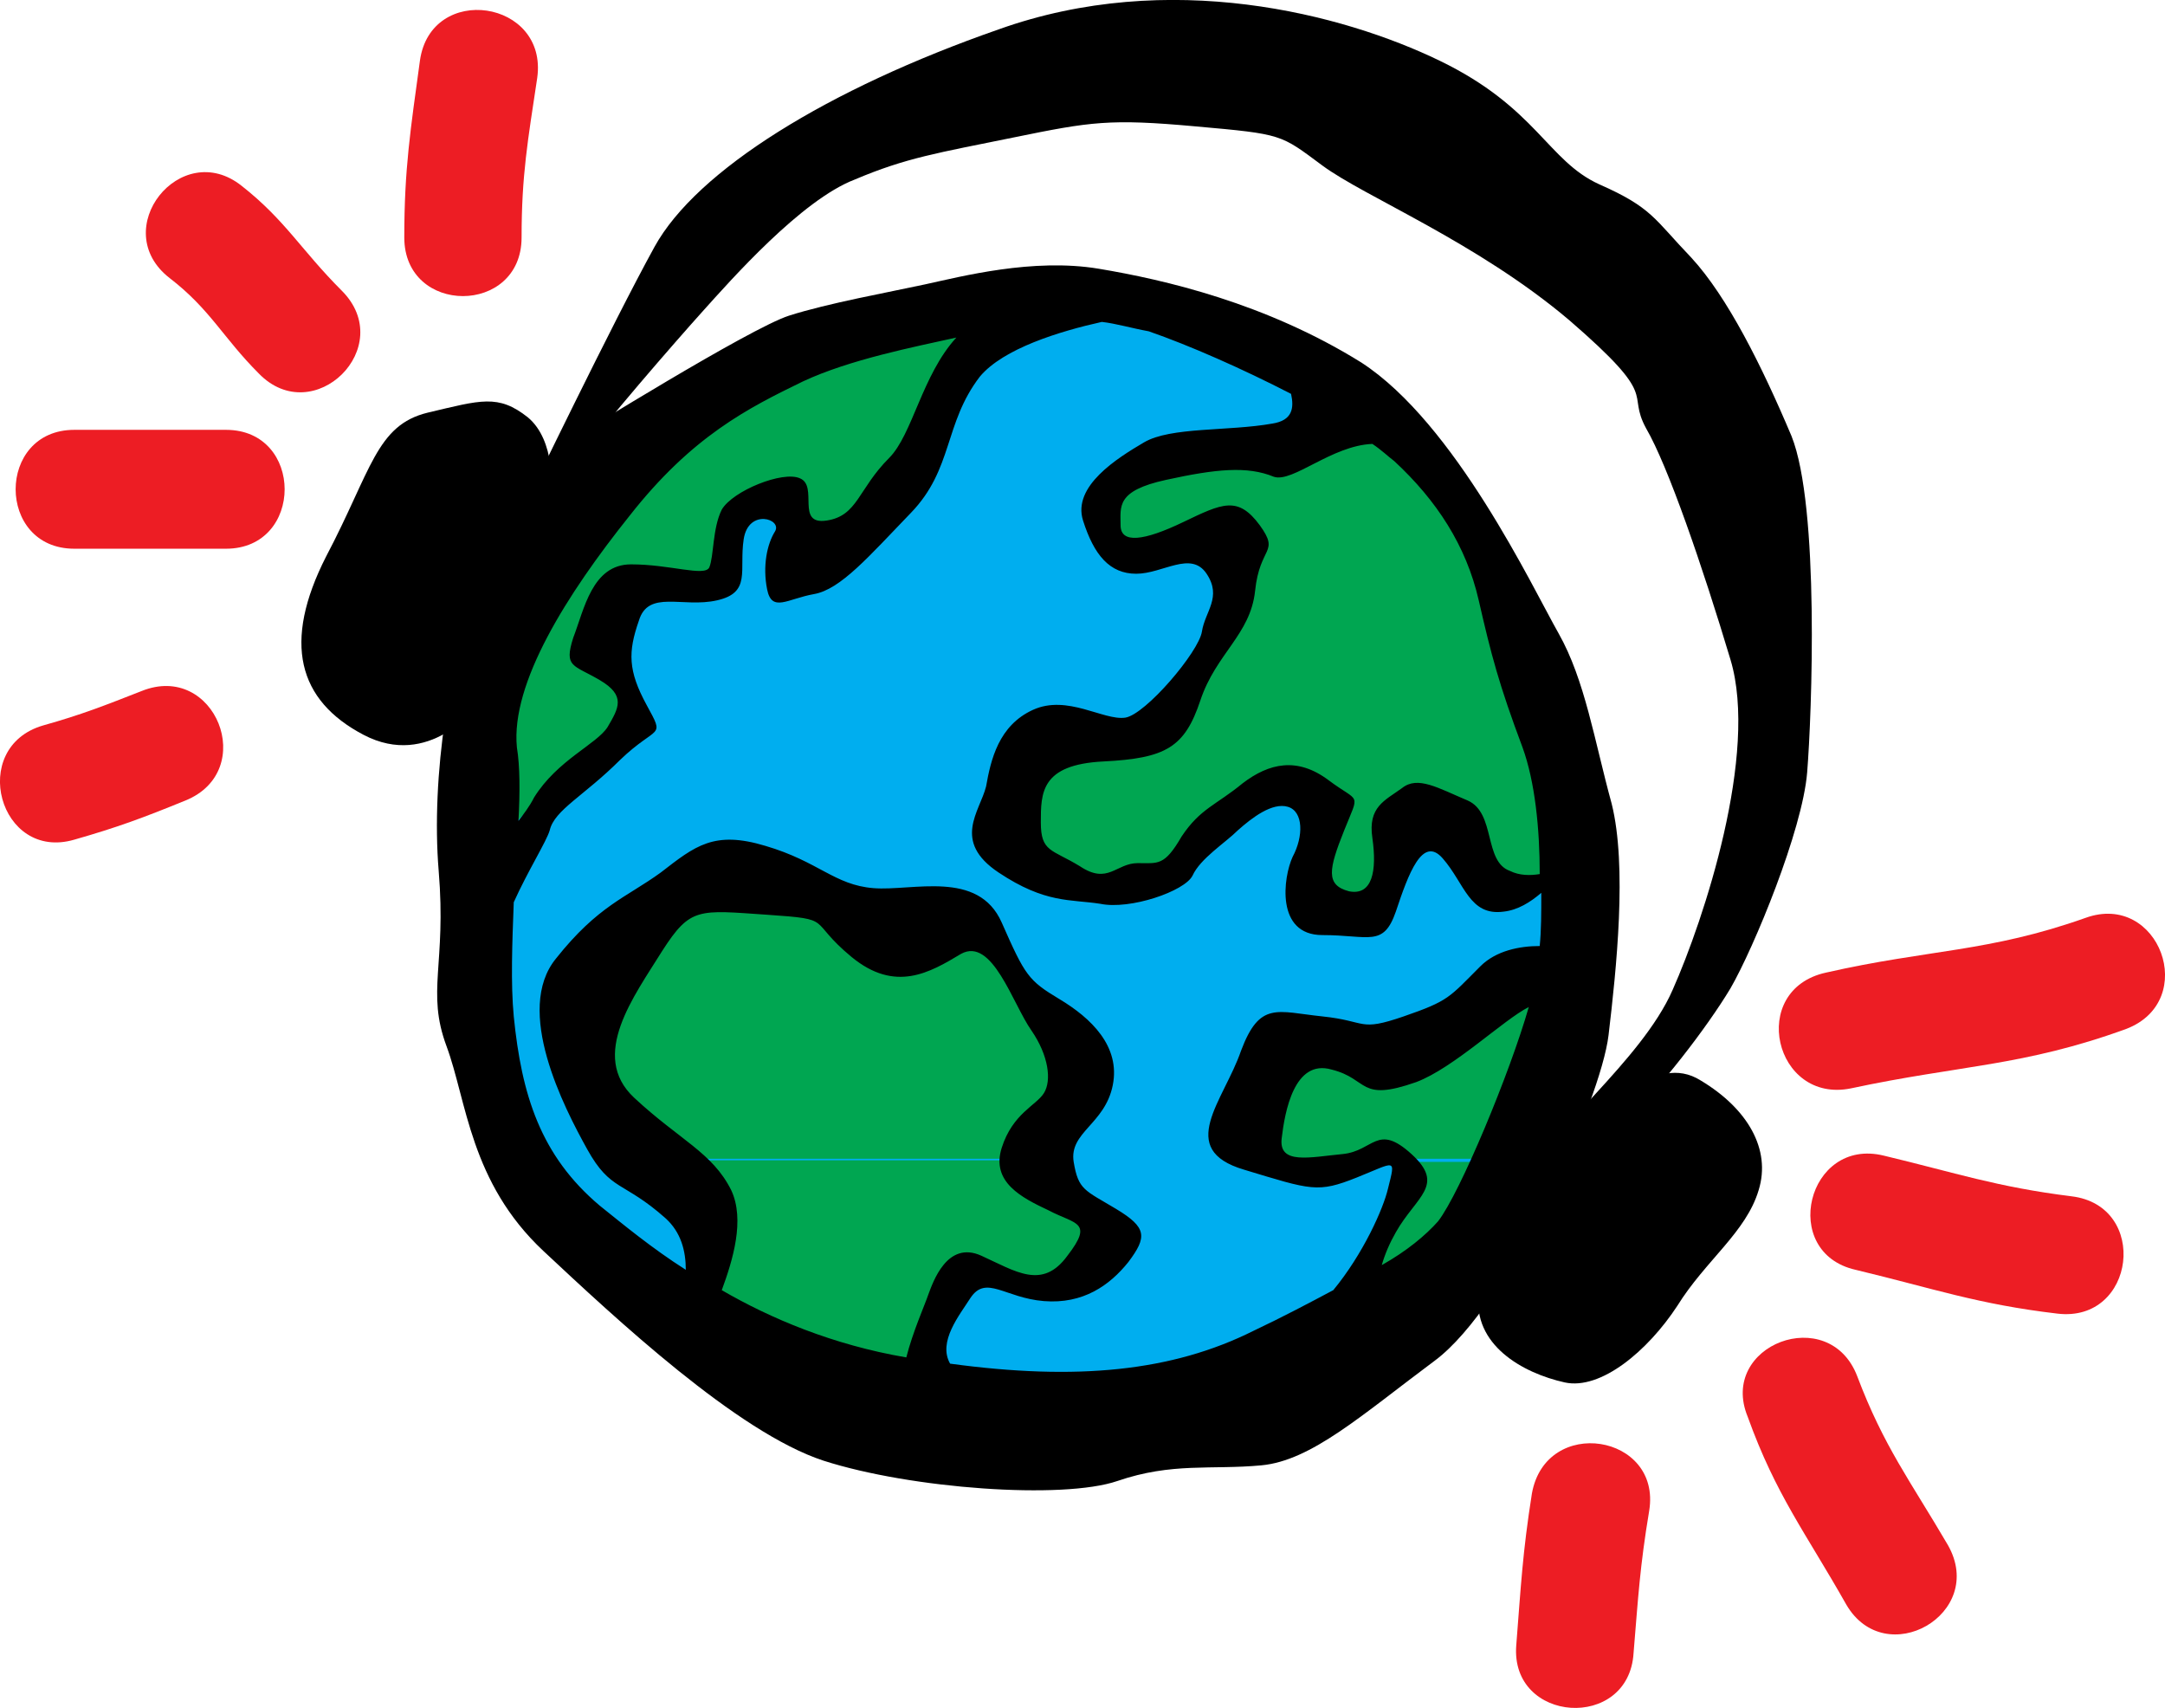
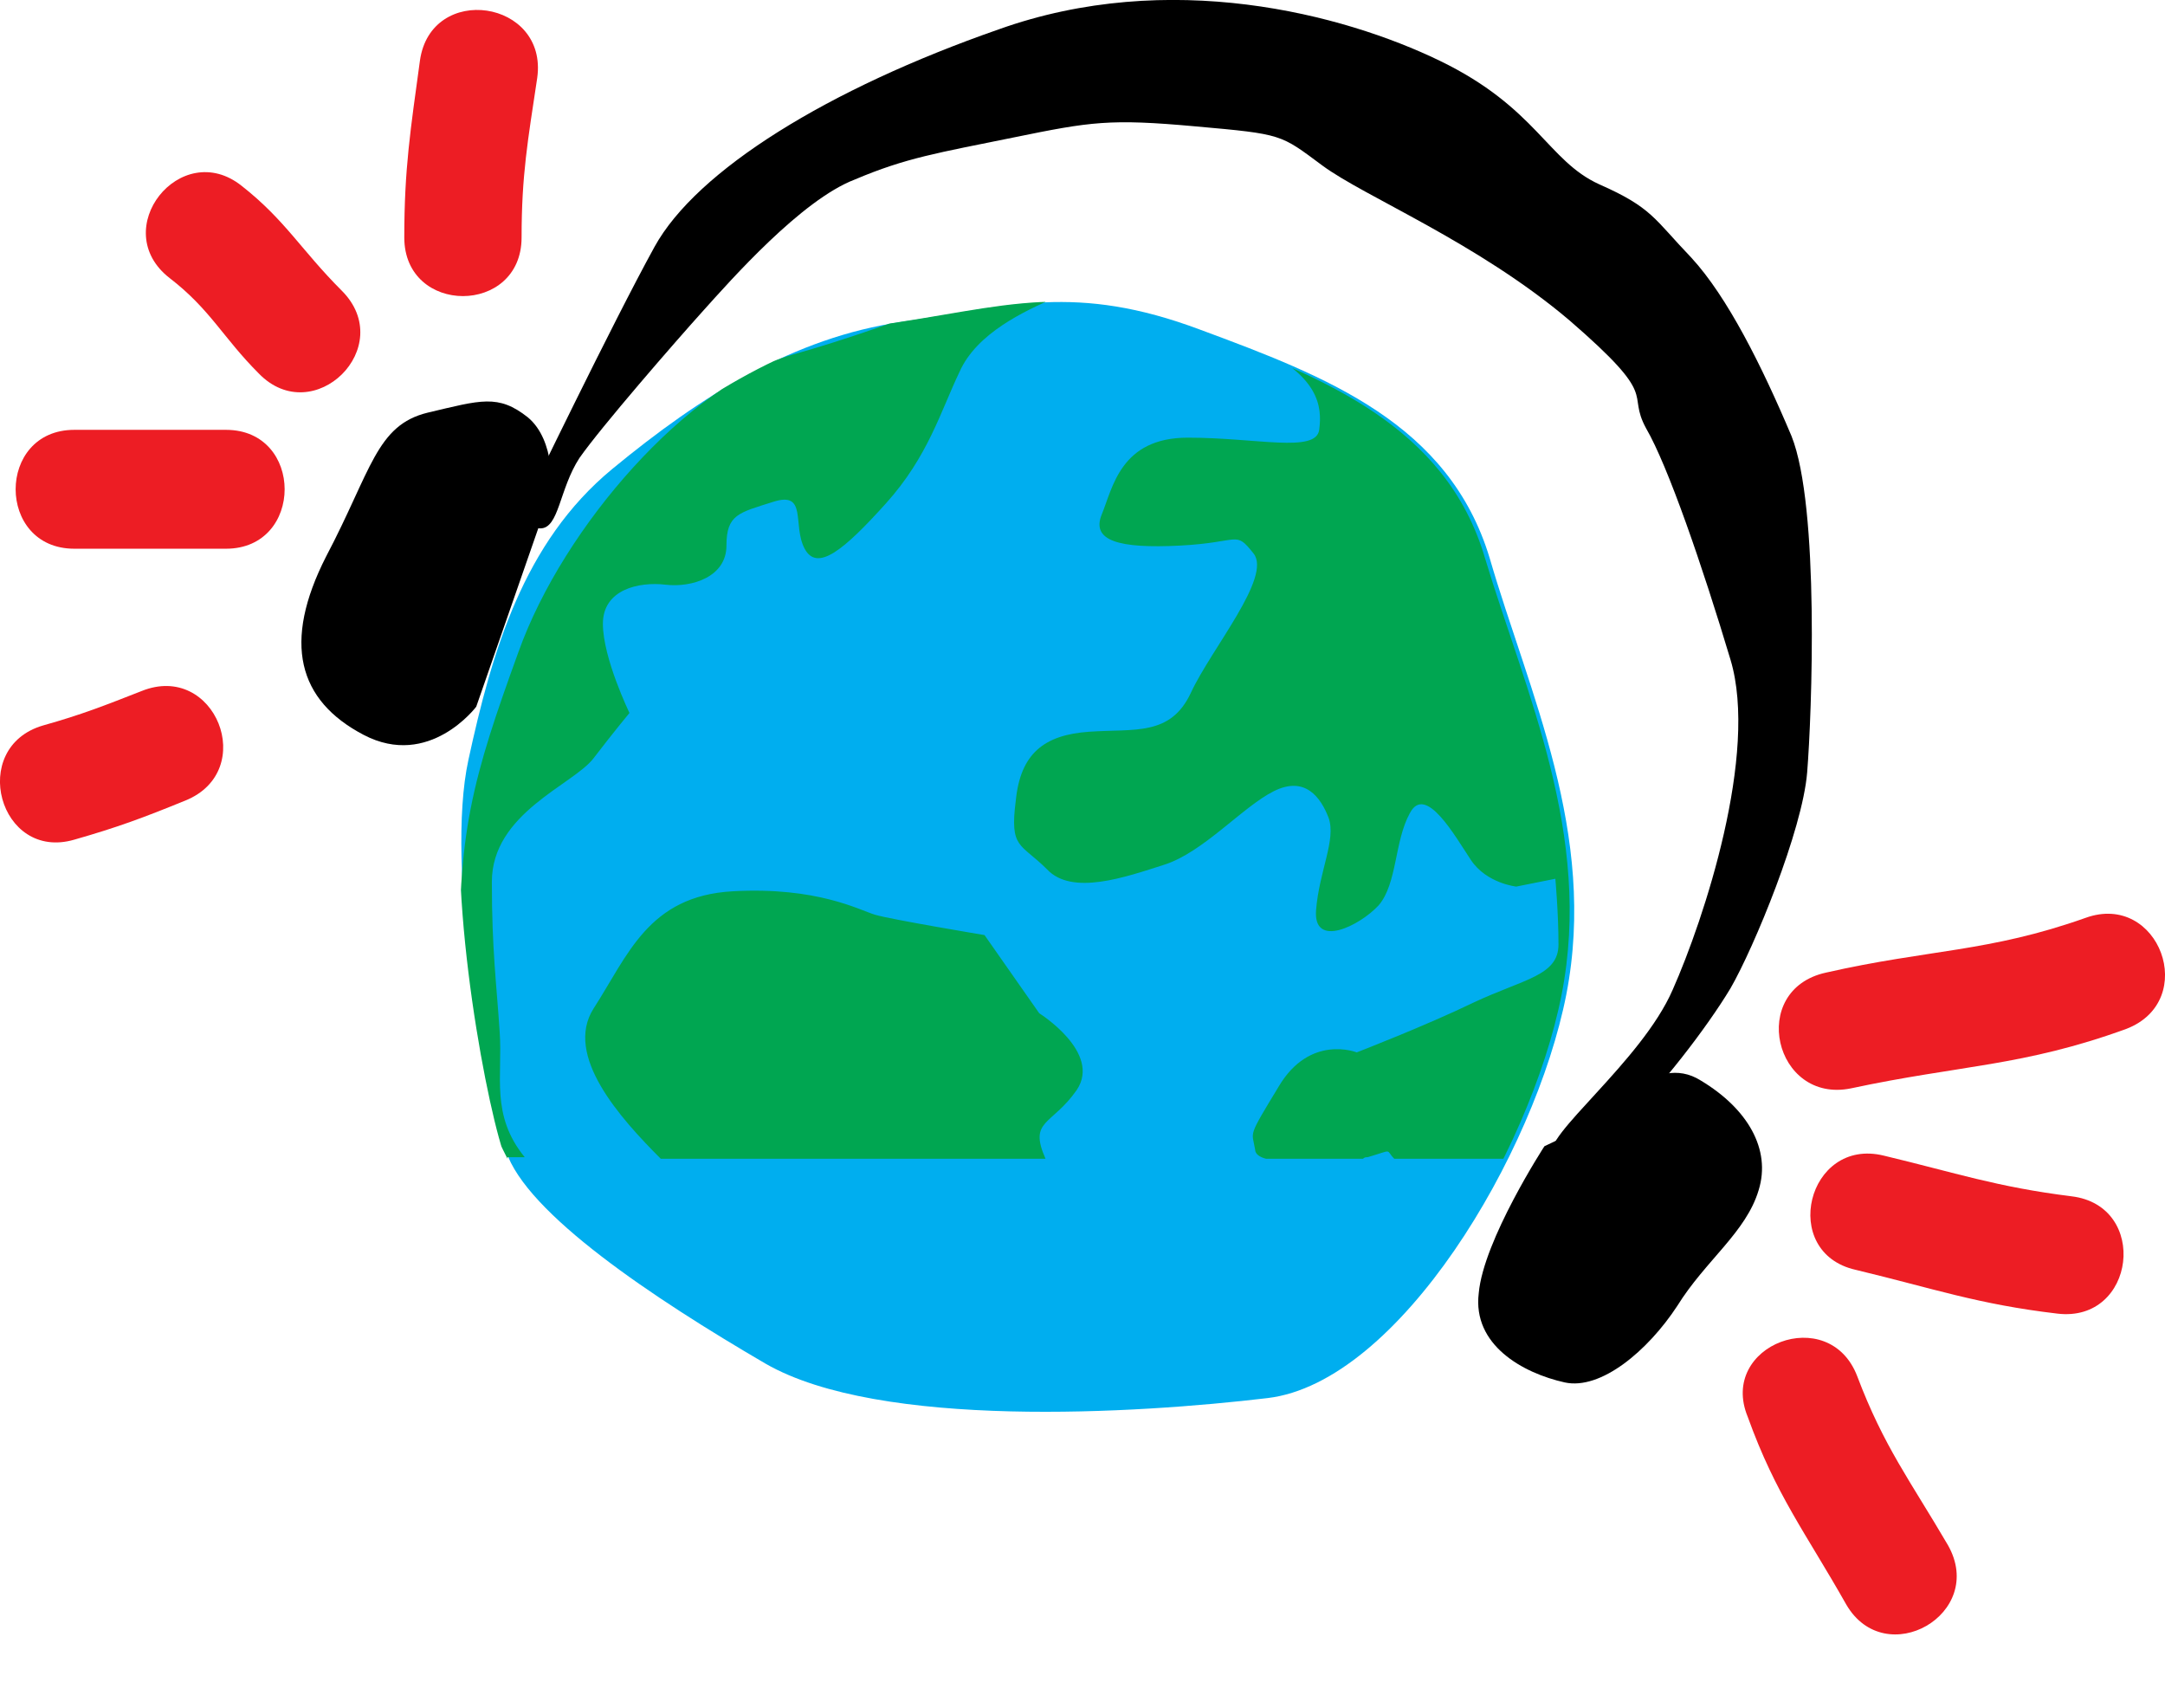
<svg xmlns="http://www.w3.org/2000/svg" xmlns:xlink="http://www.w3.org/1999/xlink" version="1.1" id="layer" x="0px" y="0px" style="enable-background:new 0 0 652 652;" xml:space="preserve" viewBox="487.65 232.82 138.43 109.19">
  <style type="text/css"> 	.st0{fill:#ED1D24;} 	.st1{fill:none;stroke:#FEC00F;stroke-width:2.612;stroke-linecap:round;stroke-linejoin:round;stroke-miterlimit:3.864;} 	.st2{fill-rule:evenodd;clip-rule:evenodd;fill:#ED1D24;} 	.st3{fill:#00AEEF;} 	.st4{clip-path:url(#SVGID_2_);fill-rule:evenodd;clip-rule:evenodd;fill:#00A651;} 	.st5{fill:#C6168D;} 	.st6{fill-rule:evenodd;clip-rule:evenodd;fill:#C6168D;} 	.st7{fill-rule:evenodd;clip-rule:evenodd;} 	.st8{fill:#FFFFFF;} 	.st9{fill:none;stroke:#8B2890;stroke-width:0.146;stroke-miterlimit:3.864;} 	.st10{fill-rule:evenodd;clip-rule:evenodd;fill:#FFFFFF;} 	.st11{fill:#58595B;} </style>
  <g>
    <path class="st3" d="M545.3,253.4c6.9-1,11.1-2.5,19.1,0.5c8.1,3,15.9,6,18.5,14.6c2.5,8.6,6.9,17.6,4.9,27.9   c-2,10.2-10.7,24.8-19.1,25.8c-8.4,1-24.8,2-32.1-2.2c-7.2-4.2-15.3-9.6-16.6-13.6c-1.3-4-3.9-18.1-2.4-25   c1.5-6.9,3.5-13.9,9.2-18.6C532.5,258.1,538.4,254.4,545.3,253.4" />
  </g>
  <g>
    <defs>
      <path id="SVGID_1_" d="M555.4,252.1c-3.3,0-6.3,0.7-10.2,1.3c-6.9,1-12.7,4.7-18.5,9.4c-5.7,4.7-7.7,11.7-9.2,18.6    c-1.5,6.9,1,21,2.3,25c1.3,4,9.4,9.4,16.6,13.6c7.2,4.2,23.7,3.2,32,2.2c8.4-1,17.1-15.6,19.1-25.8c2-10.2-2.3-19.3-4.9-27.9    c-2.5-8.5-10.4-11.6-18.5-14.6C560.9,252.5,558.1,252.1,555.4,252.1C555.5,252.1,555.5,252.1,555.4,252.1" />
    </defs>
    <clipPath id="SVGID_2_">
      <use xlink:href="#SVGID_1_" style="overflow:visible;" />
    </clipPath>
-     <path class="st4" d="M521.1,306.9c0.2,0.2,0.3,0.4,0.5,0.6c2.9,2.9,6,8.1,7.9,8.1s2.3,1,3-1.8c0.7-2.8,0.7-3.5-1.8-6   c-0.2-0.2-0.5-0.5-0.8-0.8h24.6c0,0.1,0.1,0.2,0.1,0.3c1.3,2.9,4,4.9,4,4.9s-0.3,0.5-1.7,1.5c-1.3,1-0.8,1.8-5.2,0.8   c-4.4-1-4.5,2.4-4.5,2.4v3.9c0,0,7.5,1.7,13.6,1c6-0.7,12.7-1.8,13.6-3.7c0.8-1.8,0.8-4.2,0.8-4.2l1.5-4.2c0,0,0.8-1.8,0-2.5   c0,0-0.1-0.1-0.1-0.1l8.4,0c-1,2-2.4,3.9-5.1,7c-5.4,6-8.1,8.6-19.5,9.9c-11.4,1.3-15.4,0-23-3.4c-7.5-3.4-10.4-3.7-13.1-7   c-1.3-1.6-2.9-3.7-4.3-6.5H521.1z M574.7,306.9c-1.6,0.3-4.8,0.5-6.2,0L574.7,306.9z" />
    <path class="st4" d="M520.1,306.9c-1.6-3.1-2.9-6.9-3-11.6c-0.3-9.1,0.8-12.8,3.7-20.8c2.9-8.1,10.9-17.1,17.5-19   c6.5-1.8,15.1-5.4,15.1-5.4s3.2-0.3,6.2,0.7c3,1,7.6,2.2,11.4,4c3.9,1.8,6,3.2,9.4,8.6c3.4,5.4,7.4,11.2,7.9,19.5   s1.7,10.4-0.5,16.9c-1.1,3.2-1.7,5.2-2.6,7.1l-8.4,0c-0.6-0.6,0-0.6-1.7-0.1c-0.1,0-0.2,0-0.3,0.1h-6.2c-0.4-0.1-0.7-0.3-0.7-0.6   c-0.2-1.2-0.5-0.7,1.5-4c2-3.4,5-2.2,5-2.2s4.4-1.7,7.5-3.2c3.2-1.5,5.4-1.7,5.4-3.7c0-2-0.2-4.2-0.2-4.2l-2.5,0.5   c0,0-1.9-0.2-2.9-1.7c-1-1.5-2.9-4.9-3.9-3c-1,1.8-0.8,4.5-2,5.9c-1.2,1.3-4.2,2.8-4,0.3c0.2-2.5,1.3-4.5,0.8-5.9   c-0.5-1.3-1.5-2.7-3.5-1.7c-2,1-4.5,3.9-7,4.7c-2.5,0.8-5.9,2-7.5,0.3c-1.7-1.7-2.4-1.3-2-4.4c0.3-3,1.8-4.2,4.7-4.4   c2.9-0.2,5.2,0.3,6.5-2.5c1.3-2.8,5.2-7.4,4-8.9c-1.2-1.5-0.8-0.7-4.7-0.5c-3.9,0.2-5.7-0.3-5-2c0.7-1.7,1.2-4.9,5.5-4.9   c4.4,0,8.2,1,8.4-0.5c0.2-1.5,0-3.5-4.2-5.4c-4.2-1.8-10.9-3.9-12.8-3c-1.8,0.8-4.9,2.2-6,4.7c-1.2,2.5-2,5.4-4.7,8.4   c-2.7,3-4.4,4.4-5.2,2.9c-0.8-1.5,0.2-3.7-2-3c-2.2,0.7-3,0.8-3,2.8c0,2-2.2,2.7-3.9,2.5c-1.7-0.2-4,0.3-4,2.5   c0,2.2,1.7,5.7,1.7,5.7s-1,1.2-2.3,2.9c-1.3,1.7-6.5,3.5-6.5,7.9s0.3,6.5,0.5,9.6c0.2,2.8-0.6,5.3,1.6,8H520.1z M529.9,306.9   c-2.6-2.6-6.2-6.6-4.3-9.6c2.2-3.4,3.5-7.2,8.9-7.5c5.4-0.3,8.1,1.2,9.1,1.5c1,0.3,7,1.3,7,1.3l3.5,5c0,0,4,2.5,2.4,4.9   c-1.6,2.3-3.1,1.9-2,4.4L529.9,306.9z" />
  </g>
  <g>
-     <path d="M524.5,260.7c0,0,11.1-6.9,13.6-7.7c2.5-0.8,6.4-1.5,8.7-2c2.3-0.5,6.9-1.7,11.1-1c4.2,0.7,10.7,2.2,16.8,6   c6,3.9,10.9,14.3,12.6,17.3c1.7,3,2.3,6.9,3.4,10.9c1,4,0.3,10.6-0.2,14.8c-0.5,4.2-6.4,17.3-11.1,20.8c-4.7,3.5-7.9,6.4-11.1,6.7   c-3.2,0.3-5.7-0.2-9.2,1c-3.5,1.2-13.2,0.5-18.8-1.3c-5.5-1.8-13.3-9.1-17.9-13.4c-4.7-4.4-4.9-9.6-6.2-13.1   c-1.3-3.5,0-5.2-0.5-11.2c-0.5-6,0.7-13.9,2.7-18.1C520.3,266.1,524.5,260.7,524.5,260.7 M569.1,263.3c-1.7-0.7-3.7-0.5-6.9,0.2   c-3.2,0.7-2.9,1.7-2.9,2.9c0,1.2,1.5,1,4-0.2c2.5-1.2,3.5-1.7,4.9,0.2c1.3,1.8,0,1.3-0.3,4.2c-0.3,2.8-2.5,4-3.5,7   c-1,3-2.2,3.7-6.2,3.9c-4,0.2-4,2-4,3.9s0.7,1.7,2.5,2.8c1.8,1.2,2.3-0.2,3.7-0.2c1.3,0,1.7,0.2,2.8-1.7c1.2-1.8,2.2-2,3.9-3.4   c1.7-1.3,3.5-1.7,5.5-0.2c2,1.5,2,0.7,1,3.2c-1,2.5-1.2,3.5,0.3,3.9c1.5,0.3,1.8-1.3,1.5-3.4c-0.3-2,0.8-2.4,1.9-3.2   c1-0.8,2.3,0,4.2,0.8c1.8,0.8,1,3.9,2.7,4.5c0.6,0.3,1.3,0.3,1.9,0.2c0-2.9-0.3-5.9-1.1-8.1c-1.5-4-2-5.9-2.8-9.4   c-0.8-3.5-2.7-6.4-5.4-8.9c-0.4-0.3-0.8-0.7-1.4-1.1C572.8,261.3,570.3,263.7,569.1,263.3 M585.4,297.2c-1.6,0.8-4.8,3.9-7.2,4.8   c-3.7,1.3-3-0.2-5.4-0.8c-2.4-0.7-3,2.7-3.2,4.4c-0.2,1.7,1.8,1.2,3.9,1c2-0.2,2.2-2,4.4,0s0.3,2.7-1,5c-0.4,0.7-0.7,1.4-0.9,2.1   c1.6-0.9,2.8-1.9,3.6-2.8C581,309.1,584.2,301.4,585.4,297.2 M545.6,319.6c0.4-1.6,1.2-3.4,1.4-4c0.3-0.8,1.2-3.5,3.4-2.5   c2.2,1,3.9,2.2,5.5,0c1.7-2.2,0.5-2-1.2-2.9c-1.7-0.8-3.7-1.8-3-4c0.7-2.2,2.2-2.7,2.7-3.5c0.5-0.8,0.3-2.4-0.8-4   c-1.2-1.7-2.5-6-4.5-4.9c-2,1.2-4.2,2.5-7,0.2c-2.9-2.4-1-2.4-5.4-2.7c-4.4-0.3-4.9-0.5-6.7,2.3c-1.8,2.9-4.7,6.7-1.8,9.4   c2.9,2.7,5,3.5,6.2,5.9c0.9,1.9,0.1,4.5-0.6,6.4C536.9,317.1,540.9,318.8,545.6,319.6 M520.8,285.3c0.3-0.4,0.7-0.9,1-1.5   c1.5-2.4,4-3.4,4.7-4.5c0.7-1.2,1.2-2-0.5-3c-1.7-1-2.3-0.8-1.7-2.7c0.7-1.8,1.2-4.7,3.7-4.7c2.5,0,4.7,0.8,5,0.2   c0.3-0.7,0.2-2.5,0.8-3.7c0.7-1.2,3.9-2.5,5-2c1.2,0.5-0.3,3,1.7,2.7c2-0.3,2-2,4-4c1.5-1.5,2.1-5.3,4.3-7.7   c-2.7,0.6-6.8,1.4-9.8,2.8c-3.5,1.7-7.1,3.5-11.1,8.6c-4,5-7.6,10.7-7.2,14.8C520.9,281.8,520.9,283.5,520.8,285.3 M558.1,253.4   c-2.7,0.6-6.3,1.7-7.8,3.5c-2.3,3-1.7,5.9-4.4,8.7c-2.7,2.8-4.5,4.9-6.2,5.2c-1.7,0.3-2.7,1.2-3-0.3c-0.3-1.5,0-2.9,0.5-3.7   c0.5-0.8-1.7-1.5-2,0.5c-0.3,2,0.5,3.4-1.7,3.9c-2.2,0.5-4.4-0.7-5,1.3c-0.7,2-0.7,3.2,0.5,5.4c1.2,2.2,0.7,1.2-1.7,3.5   c-2.3,2.3-4.2,3.2-4.5,4.5c-0.2,0.7-1.4,2.6-2.3,4.6c-0.1,2.6-0.2,5.2,0,7.3c0.5,5,1.7,8.9,5.5,12.1c1.5,1.2,3.3,2.7,5.5,4.1   c0-1.2-0.3-2.4-1.3-3.3c-2.7-2.4-3.5-1.7-5-4.4c-1.5-2.7-4.7-8.9-2-12.2c2.7-3.4,4.5-3.9,6.7-5.5c2.2-1.7,3.4-2.7,6.7-1.7   c3.4,1,4.4,2.5,6.9,2.7c2.5,0.2,6.7-1.2,8.2,2.2c1.5,3.4,1.7,3.7,3.7,4.9c2,1.2,3.9,3,3.4,5.5c-0.5,2.5-2.8,3-2.5,4.9   c0.3,1.8,0.7,1.8,2.7,3c2,1.2,2,1.8,0.8,3.4c-1.2,1.5-2.9,2.7-5.4,2.5c-2.5-0.2-3.7-1.7-4.7-0.2c-0.7,1.1-2.1,2.8-1.3,4.2   c8.1,1.1,14.2,0.5,19.4-2.1c1.9-0.9,3.6-1.8,5.1-2.6c1.9-2.3,3.2-5.2,3.5-6.5c0.5-2,0.5-1.7-2-0.7c-2.5,1-2.9,0.8-7.2-0.5   c-4.4-1.3-1.3-4.4-0.2-7.6c1.2-3.2,2.3-2.5,5.2-2.2c2.9,0.3,2.3,1,5.2,0c2.9-1,2.9-1.2,4.9-3.2c1-1,2.5-1.3,3.8-1.3   c0.1-1,0.1-2.1,0.1-3.4c-0.7,0.6-1.5,1.1-2.4,1.2c-2.2,0.3-2.5-1.8-3.9-3.4c-1.3-1.5-2.2,1-3,3.4c-0.8,2.3-1.7,1.5-4.7,1.5   c-3,0-2.5-3.7-1.9-5c0.7-1.3,0.7-2.9-0.3-3.2c-1-0.3-2.3,0.7-3.2,1.5c-0.8,0.8-2.4,1.8-2.9,2.9c-0.5,1-4,2.2-5.9,1.8   c-1.9-0.3-3.5,0-6.5-2c-3-2-1.2-3.9-0.8-5.5c0.3-1.7,0.8-3.9,3-4.9c2.2-1,4.5,0.7,5.9,0.5c1.3-0.2,4.7-4.2,4.9-5.5   c0.2-1.3,1.3-2.2,0.3-3.7c-1-1.5-2.8,0-4.5,0c-1.7,0-2.7-1.2-3.4-3.4c-0.7-2.2,2.2-4,3.9-5c1.7-1,5.4-0.7,8.2-1.2   c1.3-0.2,1.4-1,1.2-1.9c-3.1-1.6-6.5-3.1-9.1-4C560,253.8,559,253.5,558.1,253.4" />
    <path d="M521.3,264.9c0,0,5.5-11.4,8.2-16.3c2.7-4.9,11.1-10.1,22-13.9c10.9-3.9,22-1,28.2,2c6.2,3,6.9,6.4,10.2,7.9   c3.4,1.5,3.5,2.2,5.9,4.7c2.3,2.5,4.5,6.9,6.4,11.4c1.8,4.5,1.3,17.8,1,21.5c-0.3,3.7-3.4,11.2-4.9,13.8c-1.5,2.5-4.5,6.4-6.9,8.7   c-2.3,2.4-3.9,3.2-4.5,2c-0.7-1.2,5.7-6,7.7-10.6c2-4.5,5.5-15.1,3.7-21.1c-1.8-6-4-12.4-5.4-14.8c-1.3-2.4,1-1.8-4.9-6.9   c-5.9-5-13.1-7.9-15.8-9.9c-2.7-2-2.5-2-8.1-2.5c-5.5-0.5-6.7-0.3-11.6,0.7c-4.9,1-6.9,1.3-10.2,2.7c-3.4,1.3-7.9,6.4-9.7,8.4   c-1.8,2-6.5,7.4-7.9,9.4c-1.3,2-1.3,4.5-2.5,4.5C521.1,266.6,521.3,264.9,521.3,264.9" />
    <path d="M518.1,278c0,0-3,4-7.2,1.8c-4.2-2.2-5.2-5.9-2.4-11.4c2.9-5.5,3.2-8.4,6.5-9.2c3.4-0.8,4.5-1.2,6.4,0.3   c1.8,1.5,1.5,4.7,1.5,4.7L518.1,278z" />
    <path d="M590.4,304.2c0,0,3-4.2,6-2.3c3,1.8,4.5,4.4,3.7,7c-0.8,2.7-3.4,4.5-5.2,7.4c-1.9,2.9-4.9,5.4-7.2,4.9   c-2.7-0.6-5.9-2.4-5.5-5.7c0.3-3.4,4.2-9.4,4.2-9.4L590.4,304.2z" />
    <path class="st0" d="M604.4,295c6.6-1.5,10.4-1.3,16.6-3.5c4.7-1.7,7.3,5.3,2.6,7.1c-6.6,2.4-10.6,2.3-17.6,3.8   C601.1,303.4,599.4,296.1,604.4,295" />
    <path class="st0" d="M608.1,306.7c4.6,1.1,7.2,2,12,2.6c5,0.6,4.1,8.1-0.9,7.5c-5.1-0.6-7.9-1.6-12.9-2.8   C601.4,312.9,603.2,305.5,608.1,306.7" />
    <path class="st0" d="M606.4,320.8c1.7,4.5,3.4,6.7,5.8,10.8c2.5,4.4-4,8.1-6.5,3.8c-2.6-4.6-4.5-7-6.3-12   C597.5,318.8,604.6,316.1,606.4,320.8" />
-     <path class="st0" d="M593.1,329.4c-0.6,3.6-0.7,5.5-1,9.1c-0.3,5-7.9,4.5-7.5-0.5c0.3-3.8,0.4-5.9,1-9.7   C586.5,323.3,593.9,324.5,593.1,329.4" />
    <path class="st0" d="M522,237.8c-0.6,4-1,6.2-1,10.2c0,5-7.5,5-7.5,0c0-4.4,0.4-6.9,1-11.3C515.2,231.7,522.7,232.8,522,237.8" />
    <path class="st0" d="M503.1,244.7c2.8,2.2,3.8,4.1,6.4,6.7c3.6,3.6-1.8,8.9-5.3,5.3c-2.3-2.3-3.1-4.1-5.7-6.1   C494.5,247.5,499.2,241.6,503.1,244.7" />
    <path class="st0" d="M492.4,260.3h9.7c5,0,5,7.6,0,7.6h-9.7C487.4,267.9,487.4,260.3,492.4,260.3" />
    <path class="st0" d="M490.4,279.2c2.5-0.7,4-1.3,6.3-2.2c4.7-1.9,7.5,5.1,2.8,7c-2.7,1.1-4.3,1.7-7.1,2.5   C487.6,287.9,485.6,280.6,490.4,279.2" />
  </g>
</svg>